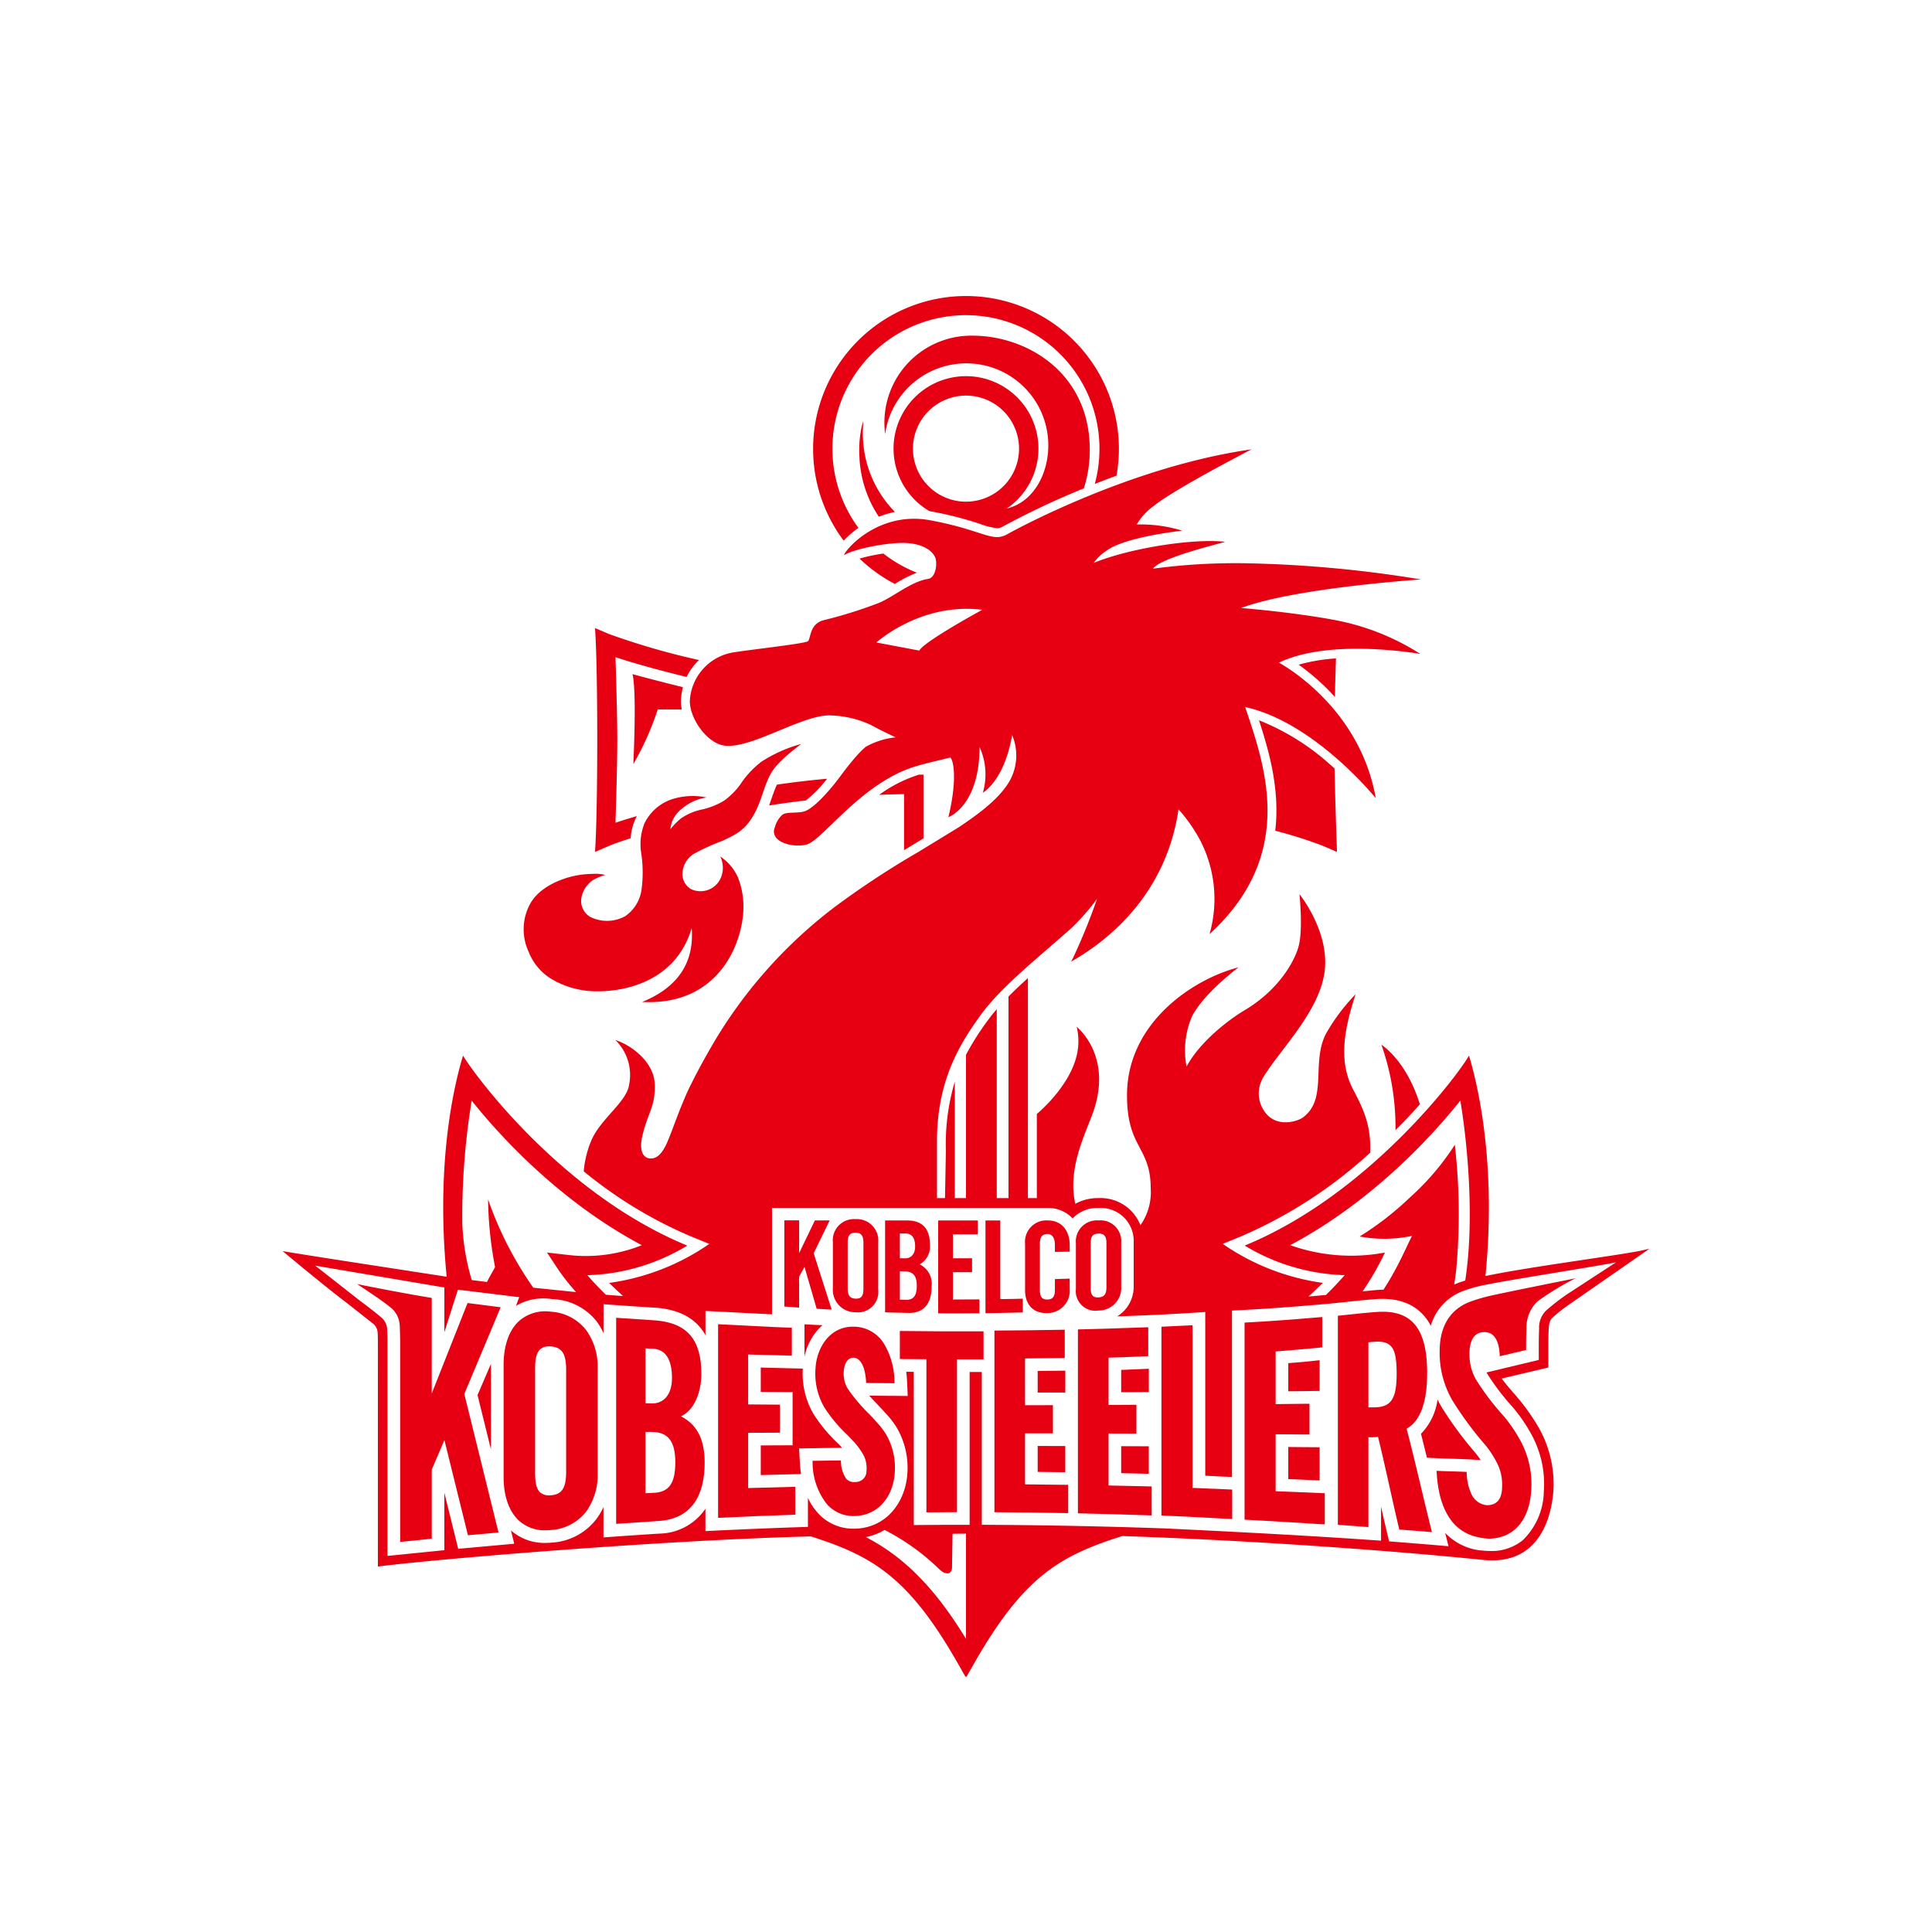
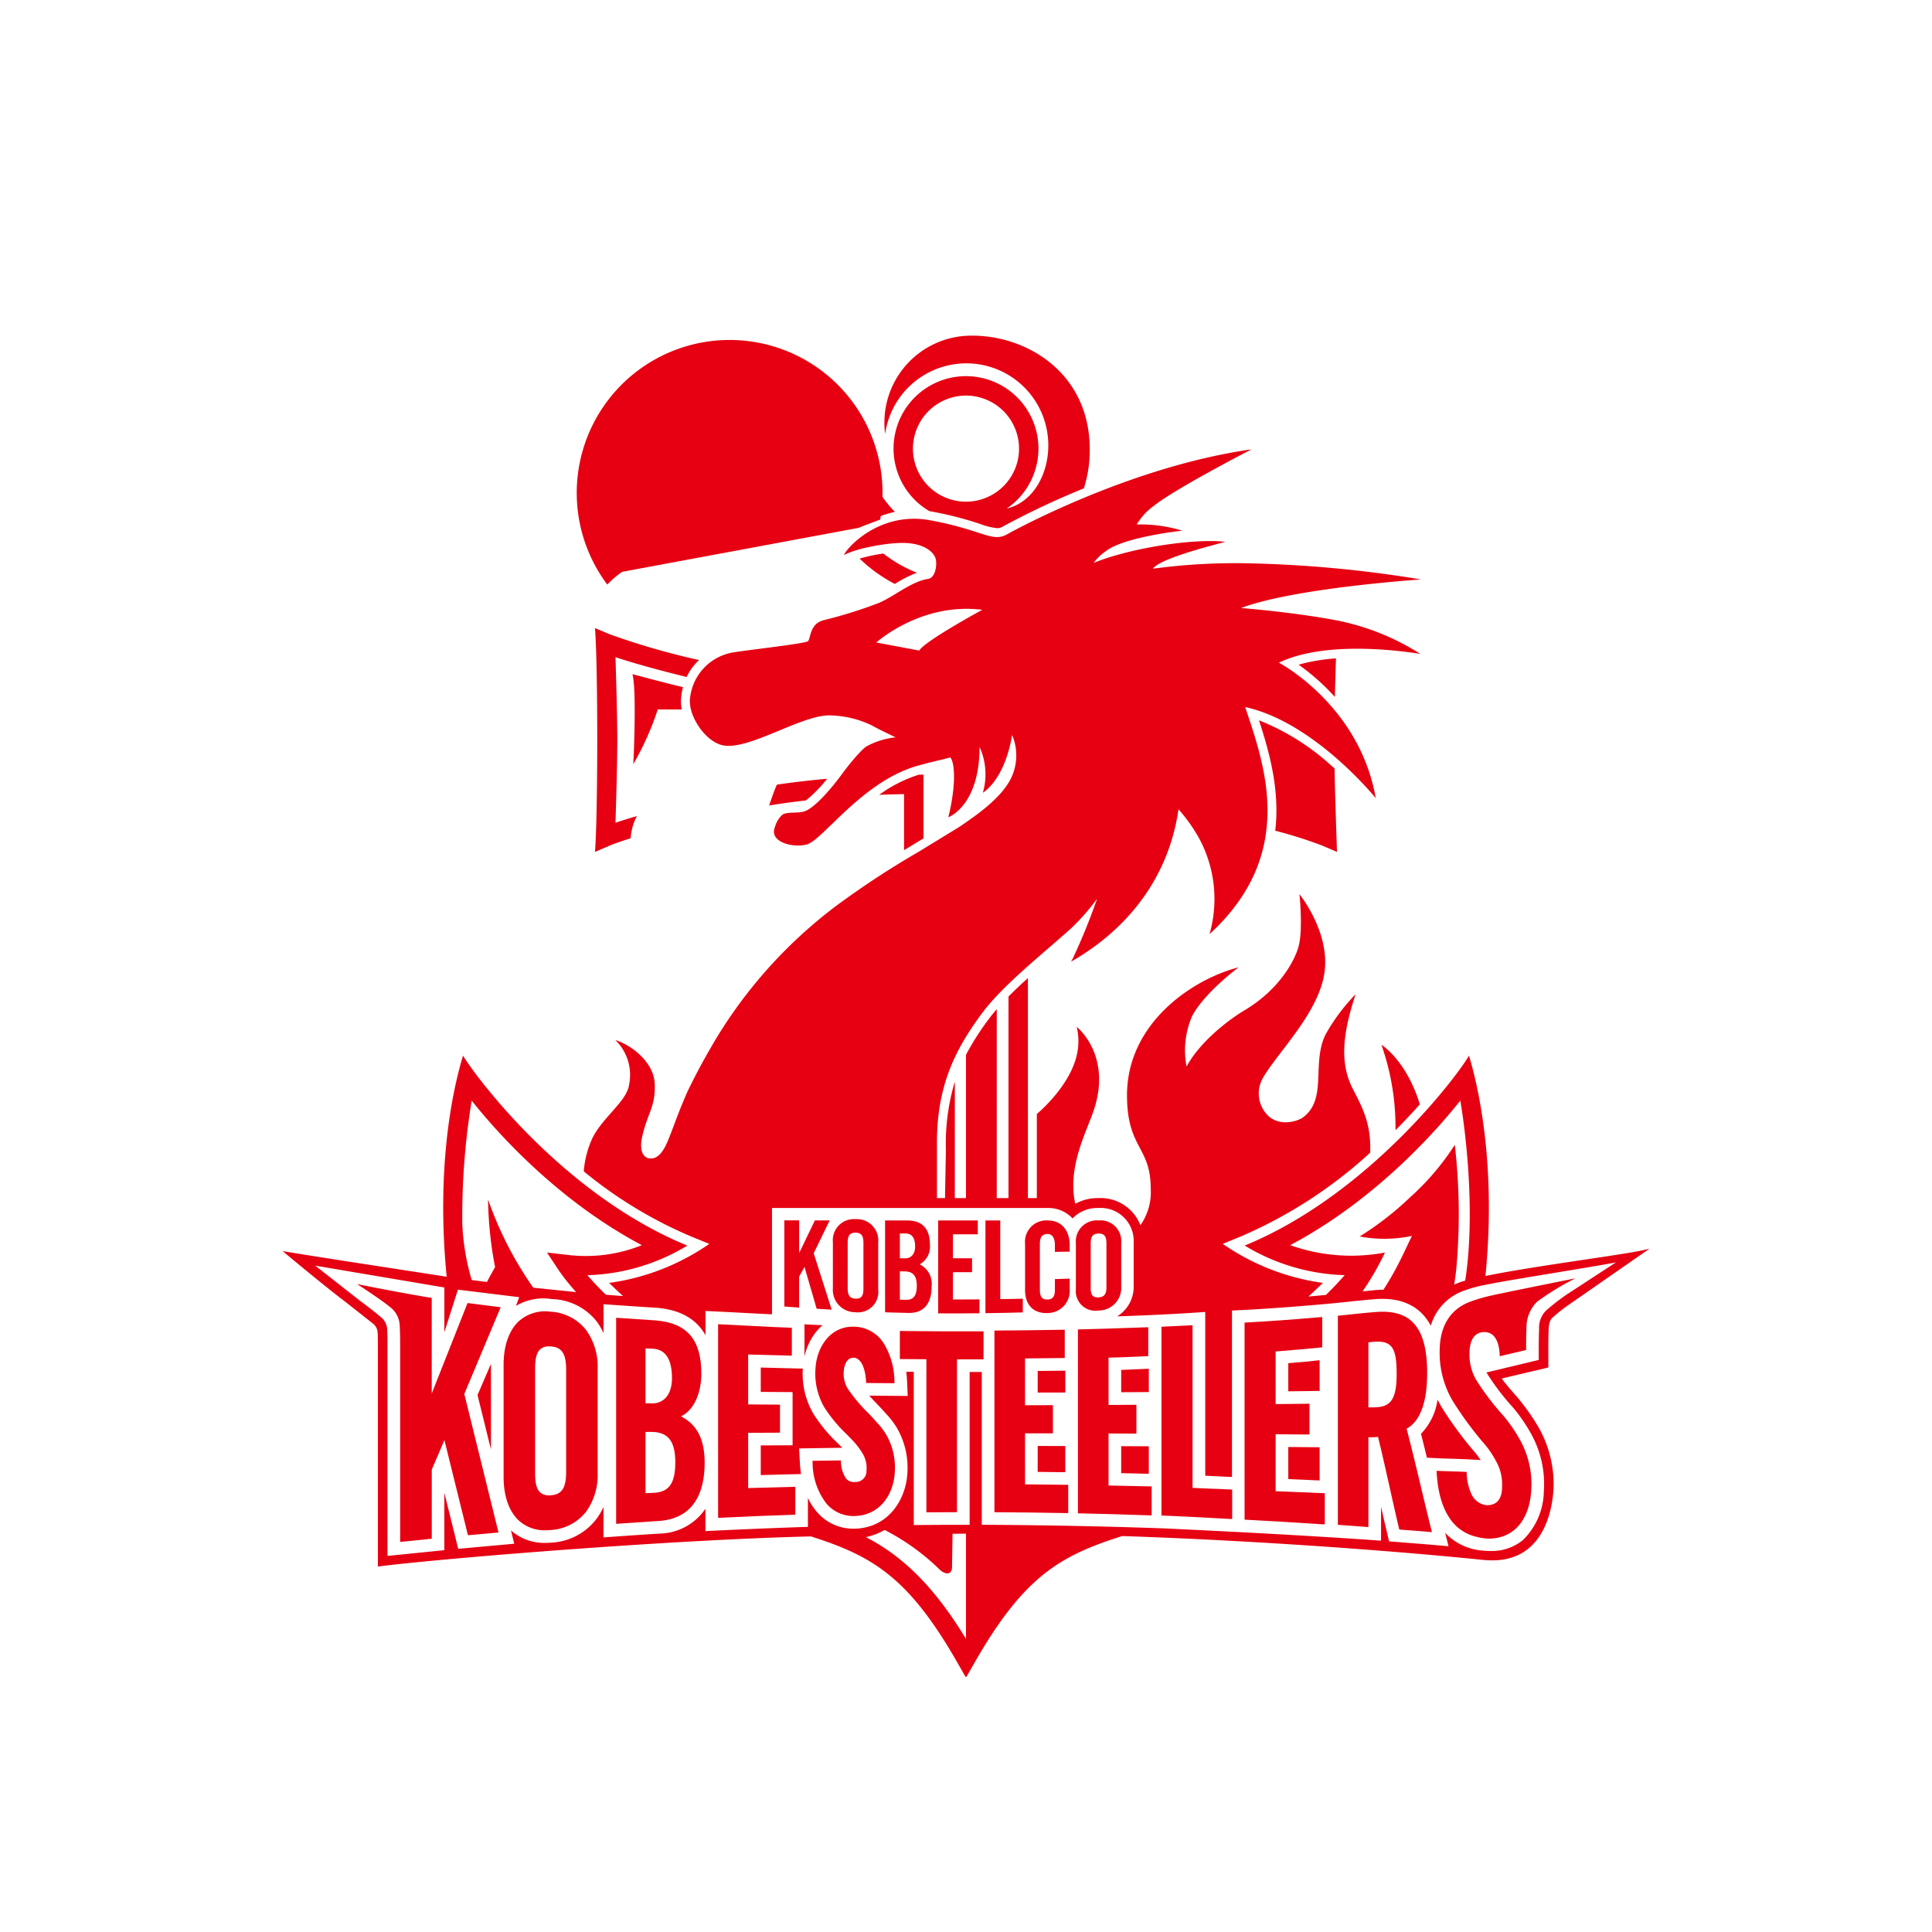
<svg xmlns="http://www.w3.org/2000/svg" width="280" height="280" viewBox="0 0 280 280">
  <defs>
    <clipPath id="clip-path">
      <rect id="長方形_79" data-name="長方形 79" width="200" height="200" transform="translate(-1477.861 1200.139)" fill="#c8cbcc" />
    </clipPath>
  </defs>
  <g id="グループ_245" data-name="グループ 245" transform="translate(1515 -1200)">
    <rect id="長方形_90" data-name="長方形 90" width="280" height="280" transform="translate(-1515 1200)" fill="#fff" />
    <g id="マスクグループ_5" data-name="マスクグループ 5" transform="translate(2.861 42.861)" clip-path="url(#clip-path)">
      <g id="_レイヤー_1-2" transform="translate(-1476.907 1200)">
        <path id="パス_619" data-name="パス 619" d="M211.122,79.064c.051-2.072.113-4.111.158-5.579a26.073,26.073,0,0,0-5.407.909,32.858,32.858,0,0,1,4.183,3.546C210.4,78.287,210.759,78.664,211.122,79.064Z" transform="translate(-58.616 -20.923)" fill="#e60012" />
        <path id="パス_620" data-name="パス 620" d="M98.582,101.74c1.811-.292,3.6-.533,5.328-.731a18.825,18.825,0,0,0,3.076-3.145c-2.285.206-4.745.482-7.268.853-.293.53-.876,2.287-1.137,3.024Z" transform="translate(-28.068 -27.864)" fill="#e60012" />
        <path id="パス_621" data-name="パス 621" d="M125.211,55.013a19.546,19.546,0,0,1-4.853-2.779,25.781,25.781,0,0,0-3.449.731,22.152,22.152,0,0,0,5.107,3.676A18.438,18.438,0,0,1,125.211,55.013Z" transform="translate(-33.286 -14.872)" fill="#e60012" />
-         <path id="パス_622" data-name="パス 622" d="M53.482,125.22a13,13,0,0,0,6.127,1.445c3.589,0,11.188-1.2,13.587-9.139.285,3.69-.832,8.11-7.186,10.681,11.383.589,14.685-8.911,14.685-13.769a11.544,11.544,0,0,0-.788-4.267,7.13,7.13,0,0,0-2.562-3.041s.031.08.075.182a3.7,3.7,0,0,1-.224,3.34,3.221,3.221,0,0,1-4.123,1.19,2.6,2.6,0,0,1-1.2-1.8,3.479,3.479,0,0,1,1.594-3.275,30.834,30.834,0,0,1,4.192-1.913c1.712-.835,3.395-1.426,4.836-4.343.877-1.776,1.224-3.657,2.133-5.335.942-1.741,3.381-3.53,4.437-4.358A20.506,20.506,0,0,0,83.281,93.4a13.918,13.918,0,0,0-2.711,2.8,10.7,10.7,0,0,1-2.625,2.8,10.574,10.574,0,0,1-3.288,1.32,8.319,8.319,0,0,0-3.038,1.305A11.207,11.207,0,0,0,70.1,103.17a5.16,5.16,0,0,1,.268-1.134,4.421,4.421,0,0,1,1.492-1.9,7.027,7.027,0,0,1,3.506-1.564,9.85,9.85,0,0,0-4.763.174,6.847,6.847,0,0,0-4.247,3.567,8.138,8.138,0,0,0-.486,4.258,18.686,18.686,0,0,1,.054,5.371,5.586,5.586,0,0,1-2.374,3.843,5.48,5.48,0,0,1-5.055.1,2.692,2.692,0,0,1-1.278-2.8,3.987,3.987,0,0,1,1.625-2.511,7.963,7.963,0,0,1,1.815-.772,5.91,5.91,0,0,0-1.869-.154,13.194,13.194,0,0,0-3.447.5c-1.822.54-4.321,1.65-5.542,3.81a7.705,7.705,0,0,0-.214,7.016,7.967,7.967,0,0,0,3.9,4.237Z" transform="translate(-13.905 -25.857)" fill="#e60012" />
        <path id="パス_623" data-name="パス 623" d="M224.684,163.218c0,.238,0,.554,0,.926,1.333-1.335,2.515-2.6,3.531-3.746-1.992-6.451-5.572-8.629-5.572-8.629a35.757,35.757,0,0,1,2.037,11.447Z" transform="translate(-63.392 -43.213)" fill="#e60012" />
        <path id="パス_624" data-name="パス 624" d="M78.21,78.559c-3.8-.927-7.319-1.89-7.319-1.89.646,2.464.127,13.036.127,13.036a41.463,41.463,0,0,0,3.537-7.918l3.489.007a5.684,5.684,0,0,1-.112-1.572A9.6,9.6,0,0,1,78.21,78.559Z" transform="translate(-20.184 -21.829)" fill="#e60012" />
-         <path id="パス_625" data-name="パス 625" d="M114.061,33.645a19.352,19.352,0,1,1,34.933-11.487,19.568,19.568,0,0,1-.678,5.118q1.518-.6,3.151-1.2a22.5,22.5,0,0,0,.343-3.916,22.159,22.159,0,1,0-39.891,13.329,14.189,14.189,0,0,1,2.141-1.842Z" transform="translate(-30.605 0)" fill="#e60012" />
+         <path id="パス_625" data-name="パス 625" d="M114.061,33.645q1.518-.6,3.151-1.2a22.5,22.5,0,0,0,.343-3.916,22.159,22.159,0,1,0-39.891,13.329,14.189,14.189,0,0,1,2.141-1.842Z" transform="translate(-30.605 0)" fill="#e60012" />
        <path id="パス_626" data-name="パス 626" d="M125.874,107.136l.023-.013,1.406-.86V97.034l-.648,0a19.653,19.653,0,0,0-5.772,2.925c1.473-.06,2.7-.088,3.6-.1v8.118l1.387-.839Z" transform="translate(-34.417 -27.627)" fill="#e60012" />
        <path id="パス_627" data-name="パス 627" d="M200.192,102.027a63.639,63.639,0,0,1,6.906,2.193l2.043.883-.078-2.224c0-.071-.186-5.361-.279-9.877q-.3-.266-.606-.535a34.36,34.36,0,0,0-10.344-6.444c1.3,3.973,2.659,8.7,2.516,13.814-.02.742-.078,1.471-.161,2.19Z" transform="translate(-56.327 -24.493)" fill="#e60012" />
        <path id="パス_628" data-name="パス 628" d="M117.42,25.433s-.12.353-.231.79a16.379,16.379,0,0,0-.332,4.171,16.953,16.953,0,0,0,2.822,8.882,13.893,13.893,0,0,1,2.329-.707,16.184,16.184,0,0,1-4.645-11.178c-.005-.341,0-.849.021-1.207Z" transform="translate(-33.265 -7.241)" fill="#e60012" />
        <path id="パス_629" data-name="パス 629" d="M128.45,33.526c.109.018.219.033.328.053a51.385,51.385,0,0,1,7.028,1.8,9.826,9.826,0,0,0,2.46.613,1.52,1.52,0,0,0,.8-.227,119.083,119.083,0,0,1,11.766-5.547,18.157,18.157,0,0,0,.853-5.642c0-10.987-8.982-16.486-17.017-16.486a12.6,12.6,0,0,0-12.635,14.251,11.88,11.88,0,0,1,23.646,1.67c0,4.143-2.182,8.231-6.031,9.136a10.5,10.5,0,1,0-11.2.376Zm5.3-16.751a7.688,7.688,0,1,1-7.688,7.688,7.7,7.7,0,0,1,7.688-7.688Z" transform="translate(-34.705 -2.305)" fill="#e60012" />
        <path id="パス_630" data-name="パス 630" d="M65.344,98.9c.693-.3,1.777-.676,3.124-1.1a7.978,7.978,0,0,1,.9-3.214c-1.156.337-2.207.663-3.1.964.1-3.087.265-8.825.265-12s-.167-8.91-.265-12c2.551.858,6.349,1.908,10.315,2.874a8.035,8.035,0,0,1,1.8-2.455,105.046,105.046,0,0,1-13.03-3.763L63.3,67.336c.443,5.737.429,26.844,0,32.444l2.043-.883Z" transform="translate(-18.023 -19.172)" fill="#e60012" />
        <path id="パス_631" data-name="パス 631" d="M114.781,200.589a2.947,2.947,0,0,0,3.287-3.259q0-3.416,0-6.832a3.1,3.1,0,0,0-3.284-3.4,3.062,3.062,0,0,0-3.286,3.321q0,3.339,0,6.677A3.245,3.245,0,0,0,114.781,200.589ZM113.643,190.5c0-.977.28-1.446,1.141-1.44s1.14.481,1.141,1.467q0,3.339,0,6.679c0,.985-.276,1.45-1.141,1.415s-1.139-.519-1.141-1.5q0-3.312,0-6.626Z" transform="translate(-31.745 -53.272)" fill="#e60012" />
        <path id="パス_632" data-name="パス 632" d="M164.022,200.415a3.266,3.266,0,0,0,3.283-3.439v-6.417a3,3,0,0,0-3.285-3.2,3.051,3.051,0,0,0-3.285,3.311c0,2.219,0,4.423,0,6.642a2.838,2.838,0,0,0,3.285,3.1Zm0-11.153c.866-.008,1.141.444,1.141,1.389,0,2.136,0,4.256,0,6.392,0,.944-.276,1.417-1.141,1.469s-1.14-.4-1.141-1.353c0-2.162,0-4.308,0-6.469C162.879,189.734,163.154,189.27,164.02,189.262Z" transform="translate(-45.764 -53.346)" fill="#e60012" />
        <path id="パス_633" data-name="パス 633" d="M128.815,196.921a3.134,3.134,0,0,0-1.729-3.2,2.913,2.913,0,0,0,1.488-2.8c0-2.293-1.019-3.56-3.319-3.559-1.059,0-2.122,0-3.182,0q0,6.656,0,13.311,1.7.054,3.39.09c2.438.052,3.356-1.623,3.356-3.84Zm-4.6-7.672.813,0c.95,0,1.4.655,1.4,1.9,0,1.116-.622,1.706-1.436,1.7l-.778-.008q0-1.8,0-3.593Zm0,9.594q0-2.056,0-4.111l.692.009c1.279.016,1.762.707,1.763,2.084,0,1.357-.415,2.058-1.557,2.037l-.9-.019Z" transform="translate(-34.755 -53.345)" fill="#e60012" />
        <path id="パス_634" data-name="パス 634" d="M226.758,214.744c0-6.845-2.522-9.249-7.482-8.841-1.816.14-3.38.328-5.46.537v30.3q2.213.156,4.426.326V224.038a6.669,6.669,0,0,0,1.394-.05c1.047,4.264,2.034,9.027,3.08,13.433,1.5.123,3.235.245,4.733.377-1.248-4.949-2.423-10.239-3.672-14.991,1.5-.807,2.981-2.92,2.98-8.064Zm-7.705,4.972-.811.006v-9.434c.27-.015.54-.063.811-.078,2.668-.188,3.282.963,3.282,4.684S221.444,219.7,219.052,219.716Z" transform="translate(-60.877 -58.613)" fill="#e60012" />
        <path id="パス_635" data-name="パス 635" d="M76.98,221.365c2.059-.953,2.951-3.715,2.951-6.152,0-4.828-1.919-7.345-6.588-7.747q-2.88-.181-5.759-.384v29.862q3.085-.22,6.17-.413c4.837-.318,6.659-3.781,6.657-8.444,0-3.648-1.269-5.6-3.432-6.723Zm-5.142-9.847,1.06.048c1.887.089,2.778,1.6,2.779,4.275,0,2.4-1.235,3.663-2.847,3.649l-.991-.011v-7.962Zm1.231,20.932-1.231.057v-8.88l.819-.005c2.539-.012,3.5,1.458,3.5,4.408,0,2.912-.825,4.314-3.088,4.42Z" transform="translate(-19.242 -58.961)" fill="#e60012" />
        <path id="パス_636" data-name="パス 636" d="M51.6,205.834a5.755,5.755,0,0,0-4.589,1.36c-1.436,1.315-2.227,3.558-2.228,6.315v16.3c0,2.756.79,5,2.227,6.312a5.506,5.506,0,0,0,3.854,1.391q.359,0,.735-.033a7,7,0,0,0,5.156-2.681,9.075,9.075,0,0,0,1.658-5.547V214.058a9.076,9.076,0,0,0-1.659-5.546,6.994,6.994,0,0,0-5.156-2.677Zm2.245,23.228c0,2.336-.631,3.284-2.251,3.381a1.951,1.951,0,0,1-1.525-.428c-.5-.468-.72-1.322-.721-2.767V214.068c0-1.445.222-2.3.72-2.768a1.818,1.818,0,0,1,1.307-.436q.106,0,.219.007c1.621.095,2.252,1.043,2.251,3.379v14.813Z" transform="translate(-12.75 -58.596)" fill="#e60012" />
        <path id="パス_637" data-name="パス 637" d="M138.813,200.815q0-1.006,0-2.012-1.919.019-3.839.018,0-1.979,0-3.957,1.385,0,2.767-.006c0-.672,0-1.342,0-2.014q-1.384,0-2.767,0,0-1.735,0-3.471c1.195,0,2.4,0,3.6,0q0-1.006,0-2.013h-5.741v13.467q2.99.021,5.985-.013Z" transform="translate(-37.819 -53.346)" fill="#e60012" />
        <path id="パス_638" data-name="パス 638" d="M35.9,203.613,31.1,203l-5.19,13.114,0-13.855c-4.677-.755-10.823-2.007-10.823-2.007s3.52,2.282,4.68,3.254a3.505,3.505,0,0,1,1.485,2.543c.041.294.073,1.8.081,2.513v29.061l4.579-.462V227.135l1.837-4.267,3.408,13.787,4.429-.4-4.956-20.077L35.9,203.614Z" transform="translate(-4.293 -57.017)" fill="#e60012" />
        <path id="パス_639" data-name="パス 639" d="M41.448,216.418,39.5,220.937l1.946,7.881Z" transform="translate(-11.247 -61.619)" fill="#e60012" />
        <path id="パス_640" data-name="パス 640" d="M117.662,211.255a5.151,5.151,0,0,0-4.279-2.367h-.028c-3.419-.082-5.371,2.971-5.548,6.021a9.718,9.718,0,0,0,1.275,5.666,20.942,20.942,0,0,0,3.307,3.967c.291.3.581.6.866.9l.049.05a11.3,11.3,0,0,1,1.312,1.751,4.03,4.03,0,0,1,.578,2.533,1.565,1.565,0,0,1-1.624,1.619,1.5,1.5,0,0,1-1.321-.481,4.422,4.422,0,0,1-.752-2.418l-.019-.221-.221,0q-1.819.023-3.639.05l-.248,0,.014.248a9.756,9.756,0,0,0,2,5.941,5.086,5.086,0,0,0,3.951,1.815c.048,0,.1,0,.144,0,.078,0,.158-.005.235-.011,3.609-.231,5.4-3.3,5.574-6.237a9.606,9.606,0,0,0-1.276-5.622,10.661,10.661,0,0,0-1.394-1.783c-.159-.179-.327-.366-.5-.569l-.528-.557a24.075,24.075,0,0,1-3.107-3.669,4.163,4.163,0,0,1-.578-2.562c.019-.327.182-1.962,1.461-1.937.258,0,1.554.185,1.769,3.446l.014.221.221,0q1.817.016,3.634.029l.252,0-.012-.252a10.788,10.788,0,0,0-1.578-5.576Z" transform="translate(-30.57 -59.475)" fill="#e60012" />
        <path id="パス_641" data-name="パス 641" d="M171.874,217.5c-.633.028-1.274.057-1.959.082v3.232l2.121-.012,1.883-.012v-3.374l-.087,0c-.684.025-1.323.054-1.957.082Z" transform="translate(-48.378 -61.904)" fill="#e60012" />
        <path id="パス_642" data-name="パス 642" d="M169.915,237.008c1.342.028,2.68.058,4,.09v-3.985l-4-.014v3.909Z" transform="translate(-48.378 -66.369)" fill="#e60012" />
        <path id="パス_643" data-name="パス 643" d="M165.588,231.943V224.4l3.964.014h.074V220.24h-.074l-3.964.022v-6.853c1.4-.03,2.574-.082,3.709-.133.641-.029,1.283-.057,1.974-.083l.071,0V209l-.076,0-2.1.073c-2.7.095-5.253.184-7.945.241l-.071,0v26.655l.071,0c3.393.071,6.743.167,10.542.3l.075,0v-4.2l-.071,0c-2.037-.05-4.117-.1-6.184-.134Z" transform="translate(-45.883 -59.507)" fill="#e60012" />
        <path id="パス_644" data-name="パス 644" d="M185.64,232.3c-1-.05-2.04-.1-3.061-.134V208.6l-.039,0c-.8.044-1.545.077-2.333.111-.661.029-1.344.059-2.1.1l-.035,0v27.362l.035,0c2.279.085,4.6.21,6.836.332,1.1.06,2.229.122,3.343.178l.038,0v-4.272l-.036,0c-.884-.031-1.782-.076-2.652-.12Z" transform="translate(-50.701 -59.394)" fill="#e60012" />
        <path id="パス_645" data-name="パス 645" d="M231.519,232.082l1.486.07c.689.033,1.377.054,2.065.075.752.023,1.529.047,2.3.085l1.935.106c-.193-.29-.431-.623-.729-1l-.033-.038a52.061,52.061,0,0,1-4.9-6.649c-.211-.348-.4-.708-.585-1.078a8.791,8.791,0,0,1-2.4,4.962C230.947,229.749,231.234,230.912,231.519,232.082Z" transform="translate(-65.672 -63.679)" fill="#e60012" />
        <path id="パス_646" data-name="パス 646" d="M203.772,220.186l2.66-.03,1.882-.026v-4.448c-1.529.181-2.871.3-4.542.427Z" transform="translate(-58.018 -61.41)" fill="#e60012" />
        <path id="パス_647" data-name="パス 647" d="M199.417,232.174v-8.253l4.514.033h.392V219.5h-.392q-2.257.027-4.514.05v-7.628c2.562-.2,4.177-.352,6.2-.542l.554-.053v-4.393l-.527.038c-4.135.355-7.533.6-10.694.762l-.035,0V236.3l.035,0c3.967.209,7.628.428,11.195.668l.394,0v-4.5l-.035,0c-2.322-.109-4.961-.206-7.086-.293Z" transform="translate(-55.496 -58.918)" fill="#e60012" />
        <path id="パス_648" data-name="パス 648" d="M203.772,233.263v4.65c1.467.061,3,.128,4.542.2V233.3l-1.873-.013Z" transform="translate(-58.018 -66.415)" fill="#e60012" />
        <path id="パス_649" data-name="パス 649" d="M105.745,213.068a8.752,8.752,0,0,1,1.745-3.648,7.241,7.241,0,0,1,.871-.887q-1.341-.051-2.617-.13v4.664Z" transform="translate(-30.107 -59.337)" fill="#e60012" />
        <path id="パス_650" data-name="パス 650" d="M92.6,224.128l4.613-.022v-4.062l-4.613-.033v-7.235q3.164.093,6.329.168V208.9c-3.587-.122-7.1-.342-10.687-.514v28.063c3.753-.182,7.434-.335,11.188-.461v-4.038q-3.415.08-6.83.182v-8.006Z" transform="translate(-25.124 -59.333)" fill="#e60012" />
        <path id="パス_651" data-name="パス 651" d="M108.252,228.8l.442-.005q-.3-.309-.6-.614a22.19,22.19,0,0,1-3.6-4.354,11.55,11.55,0,0,1-1.511-6.51l-1.641-.039c-1.491-.036-2.982-.074-4.453-.115v3.53l2.793.019,1.82.012v7.706l-1.825.008-2.788.012v4.3c1.645-.047,3.3-.089,4.954-.128l.879-.021c-.073-.5-.127-1.019-.157-1.56l-.123-2.155,2.158-.033Q106.431,228.821,108.252,228.8Z" transform="translate(-27.588 -61.831)" fill="#e60012" />
        <path id="パス_652" data-name="パス 652" d="M234.269,209.454a13.724,13.724,0,0,0,1.845,7.329,49.988,49.988,0,0,0,4.709,6.389l.069.079a14.231,14.231,0,0,1,1.595,2.426,6.741,6.741,0,0,1,.828,3.489c-.005.842-.068,2.816-2.217,2.8a2.74,2.74,0,0,1-2.2-1.551,7.7,7.7,0,0,1-.716-3.273c-1.457-.072-2.907-.092-4.364-.16.153,3.043.8,5.458,2.165,7.249a6.374,6.374,0,0,0,3.659,2.325,8.028,8.028,0,0,0,1.784.258c3.955-.064,5.88-3.161,6.106-6.958a13.173,13.173,0,0,0-1.526-7.182,22.111,22.111,0,0,0-2.369-3.519l-.173-.2a36.871,36.871,0,0,1-3.971-5.259,7.314,7.314,0,0,1-.905-3.4c-.012-.705-.082-3.4,2.148-3.419,1.088-.012,2.154.748,2.239,3.5l3.82-.905c0-.894,0-2.023.051-3.146a5.254,5.254,0,0,1,1.547-3.858,38.021,38.021,0,0,1,5.565-3.386s-10.231,2.042-12.38,2.537a23.365,23.365,0,0,0-3.074.925c-2.775,1.124-4.191,3.533-4.236,6.921Z" transform="translate(-66.573 -56.681)" fill="#e60012" />
        <path id="パス_653" data-name="パス 653" d="M105.918,192.108q1.154-2.353,2.318-4.76l-2.145,0c-.739,1.554-1.542,3.224-2.283,4.745,0-1.538,0-3.214,0-4.747l-2.145,0v12.484q1.071.082,2.143.158V195.5c.248-.444.534-.96.783-1.412.576,1.972,1.182,4.062,1.757,6.064.725.046,1.453.09,2.178.131q-1.306-4.133-2.608-8.177Z" transform="translate(-28.945 -53.341)" fill="#e60012" />
        <path id="パス_654" data-name="パス 654" d="M154.762,195.872v1.581c0,.853-.26,1.337-1.037,1.367-.863.033-1.142-.434-1.141-1.422,0-2.232,0-4.364,0-6.6,0-.988.276-1.465,1.141-1.471.554,0,1.036.466,1.037,1.574v1.017l2.145-.036c0-.318,0-.637,0-.955,0-1.943-1.04-3.564-3.182-3.568a3.1,3.1,0,0,0-3.285,3.4c0,2.283,0,4.465,0,6.746,0,1.878,1.04,3.377,3.287,3.276a3.215,3.215,0,0,0,3.18-3.49q0-.748,0-1.5-1.071.036-2.144.069Z" transform="translate(-42.832 -53.346)" fill="#e60012" />
        <path id="パス_655" data-name="パス 655" d="M152.994,217.84v3.131l2.128-.006H157V217.8l-.127,0C155.576,217.813,154.279,217.828,152.994,217.84Z" transform="translate(-43.56 -62.011)" fill="#e60012" />
        <path id="パス_656" data-name="パス 656" d="M152.994,233.057v3.757c1.354.013,2.692.029,4,.046v-3.8h-1.87Z" transform="translate(-43.56 -66.357)" fill="#e60012" />
        <path id="パス_657" data-name="パス 657" d="M147.826,198.7c-1.124.03-2.095.058-3.267.059q0-5.7,0-11.4h-2.144q0,6.72,0,13.441c1.839-.027,3.573-.054,5.412-.111Z" transform="translate(-40.547 -53.346)" fill="#e60012" />
        <path id="パス_658" data-name="パス 658" d="M125.144,209.753h-.075v4.072h.073c1.234.011,2.537.019,3.774.026v22.187h.074c1.577-.012,2.9-.019,4.287-.021h.073V213.866c1.236,0,2.54,0,3.774,0h.073v-4.057h-.074c-3.975.013-8.007-.005-11.981-.054Z" transform="translate(-35.609 -59.721)" fill="#e60012" />
        <path id="パス_659" data-name="パス 659" d="M148.667,231.926v-7.409l3.966.007h.074v-4.086h-.074l-3.966.01v-6.784c1.87-.015,3.781-.034,5.684-.059h.072v-4.1l-.075,0c-3.461.064-6.746.1-10.044.12h-.073v26.327h.073c3.464.019,6.913.061,10.545.131l.075,0v-4.1h-.072c-2.059-.029-4.139-.051-6.184-.067Z" transform="translate(-41.065 -59.652)" fill="#e60012" />
        <path id="パス_660" data-name="パス 660" d="M196.665,147.3c-4.365.83-15.891,2.294-22.34,3.633,1.532-15.38-.808-26.72-2.385-31.947-1.264,2.359-14.314,20.068-32.5,27.535a29.447,29.447,0,0,0,14.484,4.287c-.7.8-1.6,1.78-2.718,2.87-.582.052-1.758.162-2.53.231.686-.623,1.333-1.24,2.095-1.979a33.434,33.434,0,0,1-14.52-5.656h0l2.646-1.081a66.531,66.531,0,0,0,18.724-12.134c.133-3.769-.794-5.977-2.457-9.132-2.041-3.873-1.5-8.217.346-13.827a27.869,27.869,0,0,0-4.332,5.788c-2.11,4.2.316,9.442-3.331,12.084-.745.54-3.7,1.509-5.4-.7a4.507,4.507,0,0,1-.307-5.152c2.37-3.971,8.358-9.693,8.918-15.661.533-5.675-3.687-10.865-3.687-10.865s.533,4.98-.1,7.474c-.515,2.03-2.73,6.3-7.848,9.347-2.5,1.487-6.524,4.655-8.413,8.163a12.425,12.425,0,0,1,.8-7.294c1.666-3.218,6.246-6.729,6.746-7.086-6.659,1.707-16.176,8.063-16.176,18.54,0,7.744,3.436,7.375,3.436,13.534a8.294,8.294,0,0,1-1.492,5.295,6.206,6.206,0,0,0-6.063-3.928,6.779,6.779,0,0,0-3.376.83c-1.172-5.184,1.514-10.221,2.595-13.314,2.871-8.214-2.391-12.331-2.391-12.331.716,3.033-.14,5.931-2.443,9.056a22.861,22.861,0,0,1-3.335,3.574v12.187h-1.292V107.752c-.988.894-1.938,1.79-2.816,2.679v29.21h-1.7V112.262c-.453.524-.876,1.045-1.252,1.561a38.227,38.227,0,0,0-3.207,5.055v20.763H97.426V122.76a31.5,31.5,0,0,0-1.294,10c-.037,1.785-.085,4.492-.13,6.882H94.839v-8.174c0-8.57,3.027-13.827,6.368-18.405,3.033-4.155,8.521-8.438,13.14-12.579a32.683,32.683,0,0,0,3.694-4.218,89.029,89.029,0,0,1-3.5,8.609l-.277.5c5.362-3.026,13.77-9.7,15.581-22.08a23.505,23.505,0,0,1,3.039,4.305,18.5,18.5,0,0,1,1.455,13.783c12.748-11.681,7.932-24.586,5.166-32.908,10.046,2.19,18.923,13.2,18.923,13.2-2.361-13.5-14.036-19.631-14.036-19.631,7.2-3.458,19.179-1.469,20.488-1.275a35,35,0,0,0-12.612-4.947c-6.229-1.148-13.352-1.7-13.352-1.7,7.772-2.931,26.073-4.139,26.073-4.139a175.253,175.253,0,0,0-25.315-2.346,89.772,89.772,0,0,0-13.534.786c1.07-1.6,9.89-3.68,10.459-3.9-4.451-.505-13.6.842-19.051,3.061A7.15,7.15,0,0,1,119.43,45.8c2.752-2.022,10.962-2.886,10.962-2.886a20.739,20.739,0,0,0-6.6-.9,8.774,8.774,0,0,1,2.474-2.692c2.981-2.432,14.157-8.193,14.157-8.193-17.229,2.437-33.835,11.417-35.432,12.318-2.157,1.217-3.555-.645-11.157-2.044-7.361-1.355-12.164,4.1-12.47,5.051,1.881-1.047,6.568-1.846,8.865-1.759,2.956.113,4.322,1.473,4.461,2.488.153,1.124-.208,2.58-1.131,2.718-2.453.368-5.027,2.618-7.187,3.5A65.757,65.757,0,0,1,78.5,55.866c-2.168.512-1.926,2.677-2.359,3.065S65.907,60.36,64.821,60.652a7.532,7.532,0,0,0-5.786,6.707c-.2,2.514,2.36,6.329,4.979,6.7,3.917.547,11.554-4.647,15.513-4.366a14.489,14.489,0,0,1,5.9,1.46c1.193.674,3.357,1.675,3.426,1.713a11.222,11.222,0,0,0-4.3,1.348s-1.164.811-3.713,4.279c-.96,1.307-3.382,4.3-5.008,5.022-1,.443-2.78.061-3.425.589a3.742,3.742,0,0,0-1.044,1.738c-.92,2.144,2.491,3.087,4.575,2.559,2.334-.591,8.043-9.142,16.088-11.416,2.2-.62,3.263-.8,4.746-1.207.637.71.88,3.912-.284,8.665,0,0,4.511-1.6,4.524-10.181h0a9.6,9.6,0,0,1,.478,6.626s3.117-1.741,4.24-8.354a7.567,7.567,0,0,1-.421,6.753c-1.324,2.205-3.636,4.155-7.3,6.6l-5.854,3.58a126.951,126.951,0,0,0-12.23,8.053,68.5,68.5,0,0,0-17.193,19.162c-1.119,1.909-1.9,3.288-2.707,4.84-.012.022-.023.035-.036.061-.235.453-.48.932-.734,1.448-.115.231-.23.46-.351.706-.257.523-.533,1.155-.807,1.827-.234.551-.478,1.152-.734,1.817-.723,1.876-1.171,3.135-1.587,4.092-.834,1.979-1.784,2.669-2.891,2.353-1.095-.443-1.011-1.979-.78-3.033.772-3.509,1.958-4.339,1.829-7.706-.121-3.139-3.344-5.608-5.705-6.353a7.057,7.057,0,0,1,1.995,6.441c-.317,2.509-4.112,4.932-5.47,8.1a14.436,14.436,0,0,0-1.108,4.488,63.141,63.141,0,0,0,15.55,9.435l2.646,1.081a33.457,33.457,0,0,1-14.52,5.656c.645.627,1.357,1.3,2.014,1.9l-.765-.054-1.723-.136c-1.1-1.075-1.992-2.039-2.679-2.832a29.451,29.451,0,0,0,14.484-4.287c-18.559-7.632-31.3-25.417-32.5-27.536-1.664,5.472-3.88,16.649-2.372,32.048C18.5,150.217,2.927,147.842,0,147.32l.807.672c.057.047,5.663,4.718,8.309,6.694l3.9,3.077a1.79,1.79,0,0,1,.758,1.377c.023.291.04.96.037,1.492V193.04c8.233-1.075,41.393-3.843,62.756-4.368,8.788,2.806,14.087,5.77,21.251,18.327l1.223,2.144L100.266,207c7.211-12.637,12.529-15.558,21.419-18.381,21.232.716,41.482,2.353,51.937,3.423a15.744,15.744,0,0,0,1.641.1h.072c8.622,0,8.872-9.854,8.872-10.977a16.634,16.634,0,0,0-2.069-8.1,30.541,30.541,0,0,0-3.892-5.353c-.613-.716-1.157-1.351-1.559-1.922l6.534-1.548.221-.053v-.227l0-2.32c0-.905,0-1.971.048-3.007.05-1.176.379-1.5.575-1.686a23.772,23.772,0,0,1,2.665-2.074l10.163-7.059,1.2-.833-1.426.317ZM92.272,60.29l-6.233-1.176c1.905-1.6,7.773-5.688,15.364-4.732,0,0-8.4,4.563-9.131,5.909Zm53.759,86.173c12.262-6.509,20.993-16.347,24.653-20.947.942,5.528,2.135,16.872.712,26.085-.169.046-.321.091-.455.134a11.681,11.681,0,0,0-1.146.439v-.009c.108-.665.2-1.339.285-2.027a88.27,88.27,0,0,0-.193-18.216,37.111,37.111,0,0,1-6.486,7.609,44.532,44.532,0,0,1-7.3,5.672,19.3,19.3,0,0,0,7.581-.084c-.691,1.34-1.561,3.455-3.06,6.044-.326.562-.686,1.152-1.077,1.756a15.042,15.042,0,0,0-1.518.089c-.5.054-1,.1-1.505.154a41.3,41.3,0,0,0,3.241-5.63,26.359,26.359,0,0,1-13.733-1.07ZM27.407,125.517c3.66,4.6,12.394,14.44,24.657,20.949a21.8,21.8,0,0,1-10.741,1.41l-3-.342,1.662,2.517a30.743,30.743,0,0,0,2.558,3.214l-6.209-.639a51.754,51.754,0,0,1-6.554-12.79,55.377,55.377,0,0,0,1.014,9.806l-.761,1.366c-.123.223-.265.491-.415.789h0l-2.205-.277a33.308,33.308,0,0,1-1.369-8.163,103.748,103.748,0,0,1,1.36-17.839Zm71.639,78.011c-4.871-8.015-9.5-12.156-14.514-14.754a8.966,8.966,0,0,0,2.718-1.04,32.755,32.755,0,0,1,7.509,5.294c.421.384.916,1,1.6,1,.422,0,.66-.411.66-.837l.075-4.9q.966-.011,1.948-.017v15.254Zm87.427-50.159a30.367,30.367,0,0,0-3.375,2.587,3.469,3.469,0,0,0-.995,2.622c-.045,1.061-.05,2.146-.05,3.068l0,1.45-7.57,1.812c.018.034.029.068.048.1a34.757,34.757,0,0,0,3.741,4.926l.221.259a23.868,23.868,0,0,1,2.575,3.84,14.929,14.929,0,0,1,1.72,8.116,10.067,10.067,0,0,1-3.066,7.085,7.139,7.139,0,0,1-4.815,1.547,8.473,8.473,0,0,1-.942-.052,8.292,8.292,0,0,1-5.478-2.569l.489,1.94c-2.792-.258-5.258-.438-8.615-.712l-.307-1.294c-.29-1.219-.577-2.474-.859-3.728v4.925c-10.177-.72-20.606-1.265-31.405-1.78-8.505-.3-17.586-.485-26.457-.523V164.84l-1.76,0v22.152H97.669c-1.382,0-2.7.009-4.274.02l-1.919.013V164.817l-1.091-.008c.052.429.095.867.116,1.325l.1,2.183L88.42,168.3q-1.7-.012-3.4-.027c.452.5.924.99,1.314,1.4l.587.62c.161.184.314.356.46.519l.03.034a12.092,12.092,0,0,1,1.62,2.1,11.482,11.482,0,0,1,1.512,6.636c-.215,3.621-2.586,7.656-7.286,7.957-.1.007-.207.012-.311.013l-.186,0a6.874,6.874,0,0,1-5.336-2.447,8.656,8.656,0,0,1-1.29-2.015v4.2c-4.5.142-9.819.362-14.852.613v-3.239a8.218,8.218,0,0,1-6.653,3.6c-2.046.128-4.117.266-6.16.412l-1.963.14V184.41a9.2,9.2,0,0,1-1.044,1.763,8.788,8.788,0,0,1-6.458,3.4c-.3.026-.6.04-.891.04a7.3,7.3,0,0,1-5.016-1.805l.475,1.926-8.121.735-2.011-8.136v8.335L15.2,191.5v-31.62c-.012-.314-.023-.821-.041-1.092a2.387,2.387,0,0,0-.943-1.921c-.974-.846-2.464-1.949-3.095-2.422l-6.391-5.015,18.714,3.167v6.479l1.964-6.163L34.293,154l-.474,1.261a7.788,7.788,0,0,1,5.194-.984,8.564,8.564,0,0,1,6.454,3.169h0a9.186,9.186,0,0,1,1.045,1.764v-4.19l1.961.138c1.884.134,3.816.262,5.744.383l.043,0c3.371.29,5.718,1.621,7.028,3.968V156l1.92.092q1.82.087,3.621.186c1.346.071,2.718.143,4.1.207V141.076h39.968a4.789,4.789,0,0,1,3.6,1.516c.039-.042.074-.087.114-.127a4.977,4.977,0,0,1,3.643-1.388h.015a4.775,4.775,0,0,1,5.076,4.995v6.253a5.033,5.033,0,0,1-2.388,4.456c4.346-.144,8.623-.346,12.762-.638v23.733c.428.019.853.041,1.273.062l.047,0c.847.043,1.711.085,2.556.116V155.94l1.773-.091c3.139-.165,6.518-.405,10.631-.758l2.028-.181.736-.075c.627-.063,1.207-.124,1.76-.183,1.314-.139,2.45-.259,3.743-.358,2.87-.237,5.048.4,6.645,1.869a7.121,7.121,0,0,1,1.491,1.977,7.665,7.665,0,0,1,4.937-5.122,19,19,0,0,1,3.288-.86c2.525-.557,15.991-2.665,18.613-3.2l-6.759,4.412Z" transform="translate(0.001 -8.865)" fill="#e60012" />
      </g>
    </g>
  </g>
</svg>